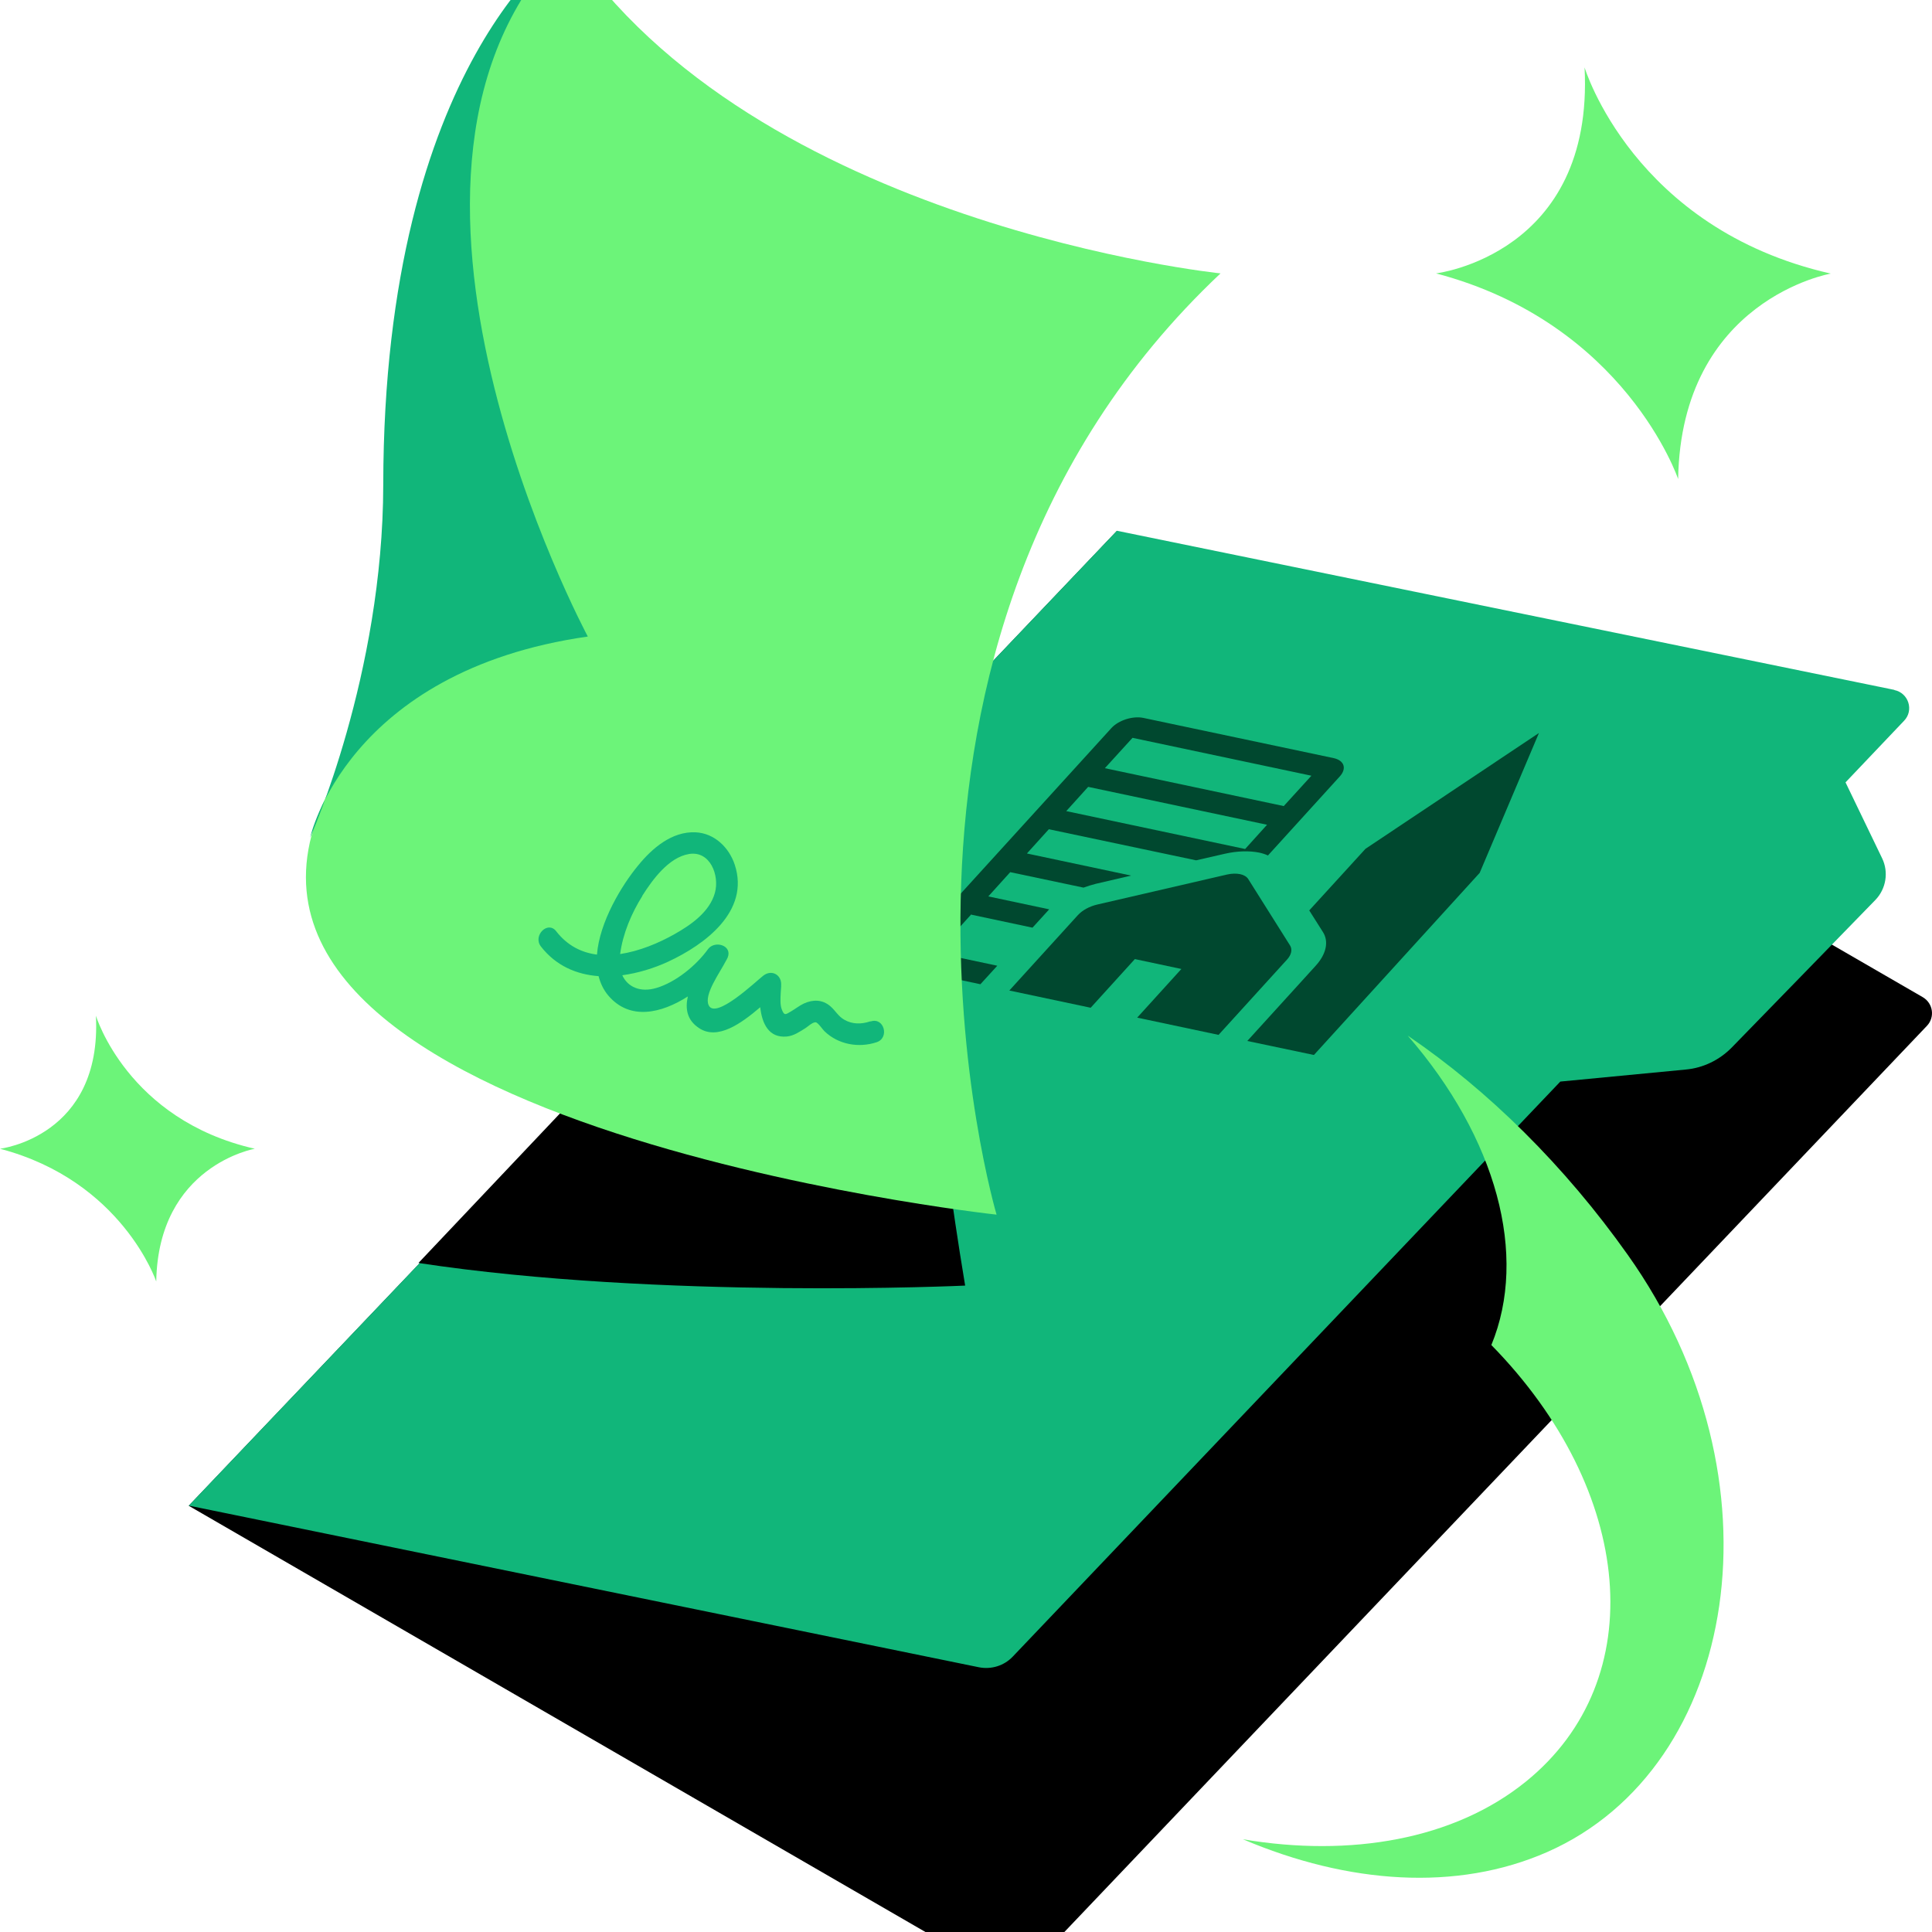
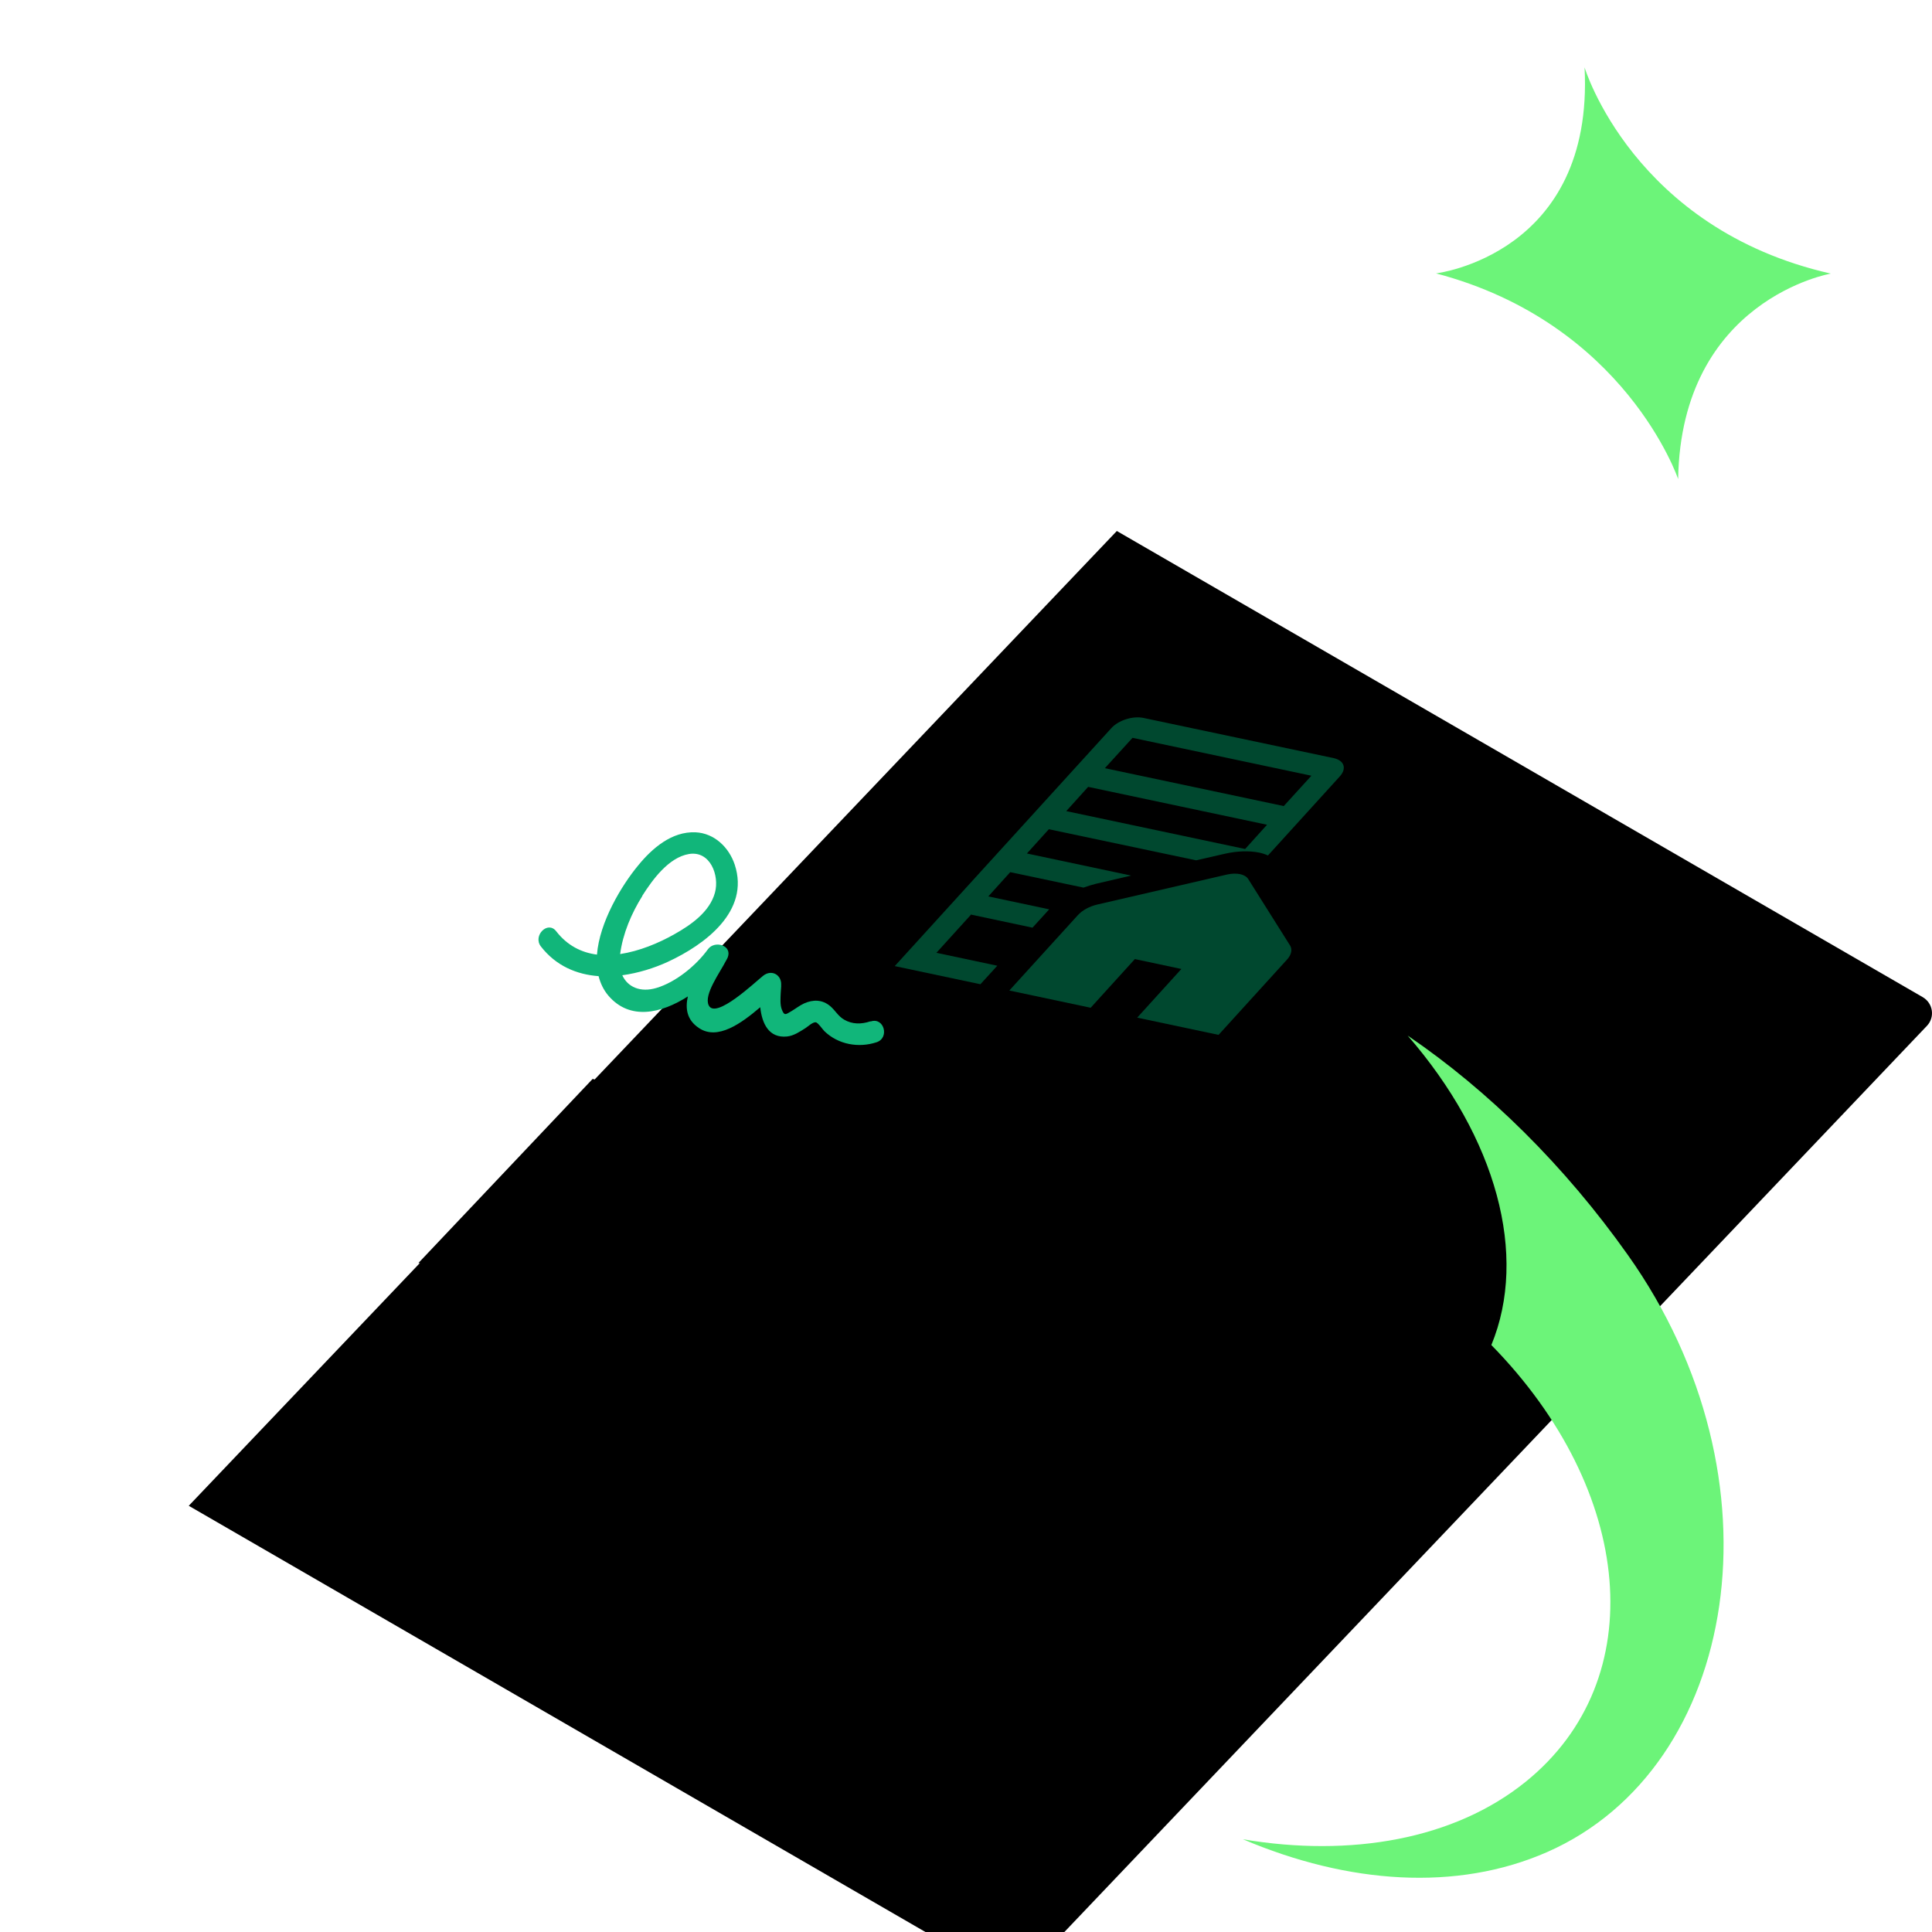
<svg xmlns="http://www.w3.org/2000/svg" viewBox="0 0 100 100" fill="none">
  <rect width="100" height="100" style="fill:white !important" />
-   <path d="M4.964 52.571C4.964 52.571 6.591 57.962 13.191 59.459C13.191 59.459 8.19 60.324 8.087 66.329C8.087 66.329 6.33 61.123 0 59.459C0 59.459 5.289 58.836 4.964 52.58V52.571Z" style="fill:#6CF479 !important" />
  <path d="M57.81 27.481L9.77 77.939L51.238 101.931C52.001 102.378 52.967 102.238 53.572 101.597L99.735 53.1C100.162 52.654 100.06 51.929 99.521 51.613L57.801 27.481H57.81Z" style="fill:black !important" />
-   <path d="M98.052 35.708L57.81 27.472L9.77 77.93L50.662 86.296C51.303 86.426 51.973 86.222 52.428 85.738L80.762 55.982L87.26 55.359C88.162 55.276 88.998 54.867 89.63 54.225L97.067 46.584C97.625 46.008 97.764 45.143 97.42 44.428L95.524 40.495L98.554 37.307C99.075 36.768 98.787 35.866 98.052 35.717V35.708Z" style="fill:#11B67A !important" />
  <path d="M82.017 3.489C82.017 3.489 84.536 11.846 94.762 14.161C94.762 14.161 87.018 15.499 86.86 24.795C86.86 24.795 84.137 16.735 74.329 14.151C74.329 14.151 82.519 13.175 82.017 3.489Z" style="fill:#6CF479 !important" />
  <path d="M84.248 64.943C80.995 60.351 77.044 56.447 72.861 53.602C77.462 58.901 79.108 64.971 77.192 69.619C84.583 77.158 85.503 86.937 78.977 92.217C75.268 95.219 69.895 96.14 64.336 95.201C69.784 97.516 75.408 97.915 80.084 95.861C90.03 91.483 92.494 76.544 84.248 64.943Z" style="fill:#6CF479 !important" />
  <path d="M49.221 61.773C49.221 61.773 49.584 64.339 49.956 66.542C49.956 66.542 34.199 67.276 21.659 65.371L30.676 55.843L49.221 61.783V61.773Z" style="fill:black !important" />
-   <path d="M70.676 43.935L67.766 47.123L68.473 48.239C68.789 48.731 68.65 49.382 68.101 49.986L64.559 53.881L68.008 54.606L76.588 45.18L79.656 37.939L70.676 43.935Z" style="fill:#00482F !important" />
  <path d="M66.772 48.936L64.606 45.496C64.531 45.376 64.373 45.283 64.187 45.245C63.992 45.208 63.769 45.208 63.518 45.264L56.807 46.816C56.398 46.909 56.017 47.114 55.784 47.374L52.242 51.269L56.453 52.161L58.74 49.642L61.148 50.154L58.861 52.673L63.072 53.565L66.614 49.67C66.846 49.419 66.902 49.14 66.772 48.936Z" style="fill:#00482F !important" />
  <path d="M50.29 47.346L53.442 48.016L54.306 47.067L51.155 46.398L52.289 45.143L56.082 45.943C56.286 45.868 56.5 45.803 56.714 45.747L58.545 45.32L53.153 44.176L54.288 42.921L61.91 44.53L63.416 44.186C64.039 44.046 64.652 44.028 65.173 44.13C65.34 44.167 65.489 44.214 65.629 44.279L69.347 40.188C69.719 39.779 69.579 39.361 69.031 39.24L59.177 37.158C58.629 37.046 57.894 37.279 57.523 37.688L46.312 50.005L50.746 50.944L51.62 49.986L48.468 49.317L50.272 47.328L50.29 47.346ZM58.619 38.19L67.878 40.151L66.447 41.722L57.188 39.761L58.619 38.19ZM56.323 40.728L65.582 42.689L64.448 43.944L55.189 41.983L56.323 40.728Z" style="fill:#00482F !important" />
-   <path d="M29.356 -3C39.052 11.659 63.174 14.151 63.174 14.151C42.835 33.309 51.582 62.87 51.582 62.87C51.582 62.87 8.069 58.139 17.058 40.876L21.873 33.068L22.142 22.954L24.569 3.47L27.181 -0.75L28.603 -2.321L29.356 -3Z" style="fill:#6CF479 !important" />
-   <path d="M16.054 43.349C16.054 43.349 17.932 34.732 30.425 32.947C30.425 32.947 17.439 8.75 29.356 -3C29.356 -3 19.865 3.135 19.837 25.083C19.828 34.946 16.054 43.349 16.054 43.349Z" style="fill:#11B67A !important" />
  <path d="M45.038 52.868C44.583 53.017 44.118 53.026 43.69 52.775C43.383 52.598 43.235 52.301 42.974 52.078C42.565 51.734 42.091 51.725 41.617 51.938C41.376 52.05 41.171 52.217 40.948 52.347C40.65 52.524 40.595 52.58 40.464 52.245C40.371 52.004 40.399 51.66 40.409 51.409C40.409 51.325 40.455 50.86 40.427 51.046C40.502 50.479 39.953 50.144 39.498 50.507C39.107 50.814 37.034 52.794 36.681 52.031C36.421 51.474 37.267 50.34 37.583 49.717C37.583 49.707 37.601 49.698 37.601 49.689C37.62 49.642 37.648 49.596 37.666 49.559C37.917 48.927 36.988 48.657 36.644 49.131C36.04 49.968 34.98 50.842 33.967 51.139C33.149 51.381 32.489 51.093 32.21 50.479C33.028 50.367 33.846 50.116 34.571 49.782C36.477 48.899 38.828 47.17 38.029 44.753C37.731 43.86 36.978 43.126 36.002 43.08C34.775 43.024 33.753 43.907 33.028 44.799C32.172 45.831 31.029 47.727 30.899 49.41C30.1 49.308 29.365 48.945 28.789 48.202C28.352 47.634 27.562 48.434 27.999 48.992C28.78 49.996 29.849 50.442 30.983 50.525C31.076 50.888 31.234 51.232 31.485 51.529C32.6 52.84 34.236 52.45 35.603 51.576C35.463 52.199 35.547 52.794 36.179 53.212C37.146 53.863 38.382 52.961 39.349 52.134C39.442 52.97 39.786 53.742 40.734 53.649C41.087 53.612 41.385 53.407 41.682 53.221C41.803 53.147 42.063 52.896 42.221 52.914C42.342 52.924 42.593 53.305 42.677 53.379C43.393 54.067 44.443 54.253 45.373 53.946C46.051 53.723 45.763 52.645 45.075 52.868H45.038ZM33.242 46.37C33.772 45.534 34.608 44.381 35.658 44.204C36.765 44.018 37.248 45.32 37.006 46.203C36.737 47.197 35.761 47.876 34.915 48.35C34.078 48.824 33.084 49.233 32.098 49.382C32.238 48.322 32.684 47.272 33.251 46.37H33.242Z" style="fill:#11B67A !important" />
</svg>